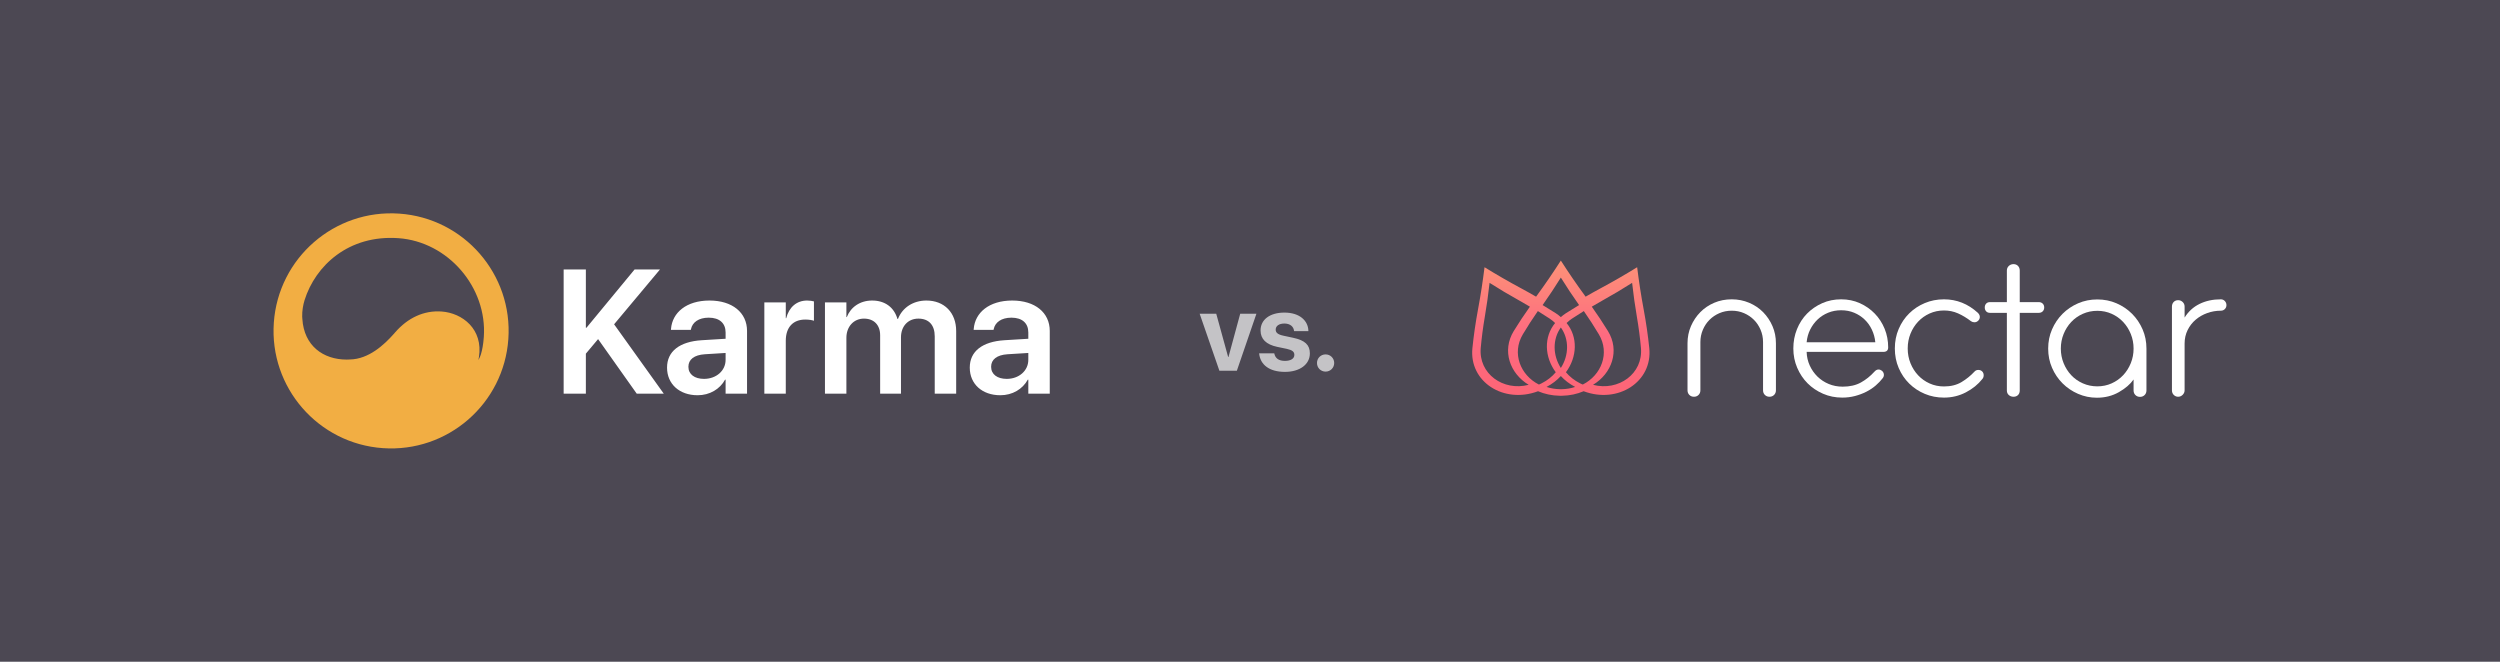
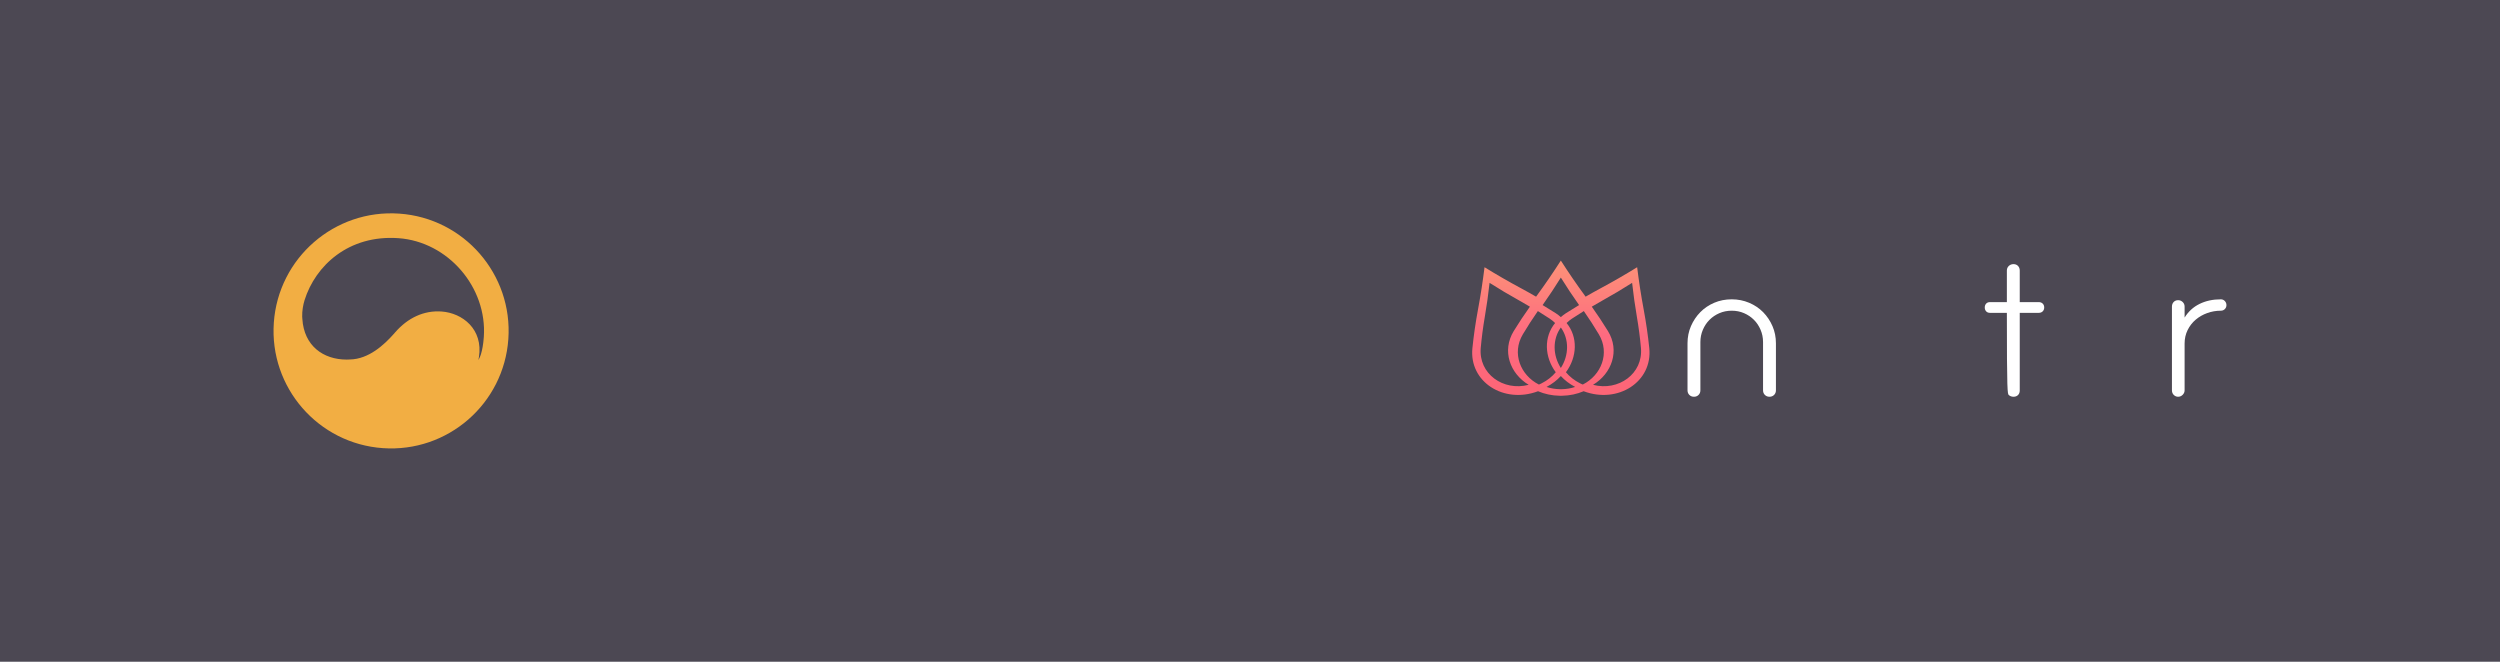
<svg xmlns="http://www.w3.org/2000/svg" width="816" height="216" viewBox="0 0 816 216" fill="none">
  <rect width="816" height="216" fill="#4C4853" />
  <g clip-path="url(#clip0_7737_19089)">
    <path d="M130.327 69.726C151.465 71.204 167.402 89.538 165.924 110.676C164.446 131.814 146.112 147.752 124.974 146.274C103.836 144.796 87.898 126.462 89.376 105.324C90.854 84.185 109.189 68.248 130.327 69.726ZM99.402 97.996C98.922 99.528 98.585 101.538 98.637 103.296L98.659 103.73L98.689 104.103C99.225 112.858 105.495 117.369 113.151 117.369C113.495 117.369 113.836 117.357 114.174 117.333C120.355 117.253 125.443 112.475 128.511 109.014L128.936 108.529C133.087 103.73 138.389 101.252 144.176 101.679C150.887 102.174 157.785 107.394 156.315 116.616L156.261 116.915C156.174 117.345 156.106 117.445 156.142 117.445C156.222 117.445 156.722 116.472 156.972 115.64C157.387 114.261 157.745 112.494 157.92 109.992C159.054 93.771 146.236 78.871 130.014 77.737C113.791 76.602 102.946 86.677 99.402 97.996Z" fill="#F2AE43" />
-     <path d="M183.975 128.5V87.948H191.226V106.974H191.422L207.132 87.948H215.422L200.443 105.85L216.658 128.5H207.834L195.216 110.683L191.226 115.432V128.5H183.975ZM227.702 129.006C221.745 129.006 217.726 125.324 217.726 120.013V119.957C217.726 114.674 221.829 111.498 229.051 111.048L236.836 110.571V108.519C236.836 105.512 234.869 103.686 231.328 103.686C228.012 103.686 225.988 105.231 225.539 107.423L225.482 107.676H218.991L219.019 107.339C219.44 102.056 224.021 98.093 231.581 98.093C239.028 98.093 243.833 102.028 243.833 108.013V128.5H236.836V123.919H236.667C234.953 127.039 231.637 129.006 227.702 129.006ZM224.695 119.732C224.695 122.177 226.719 123.666 229.782 123.666C233.801 123.666 236.836 120.997 236.836 117.456V115.208L230.035 115.629C226.578 115.854 224.695 117.343 224.695 119.704V119.732ZM249.482 128.5V98.712H256.479V103.854H256.62C257.547 100.257 260.02 98.093 263.449 98.093C264.32 98.093 265.135 98.234 265.669 98.374V104.697C265.079 104.473 264.011 104.304 262.83 104.304C258.868 104.304 256.479 106.805 256.479 111.217V128.5H249.482ZM269.266 128.5V98.712H276.263V103.489H276.404C277.668 100.229 280.732 98.093 284.666 98.093C288.825 98.093 291.832 100.285 292.928 104.107H293.097C294.53 100.398 298.071 98.093 302.37 98.093C308.244 98.093 312.094 102.084 312.094 108.042V128.5H305.096V109.784C305.096 106.102 303.185 103.995 299.757 103.995C296.385 103.995 294.08 106.496 294.08 110.093V128.5H287.279V109.419C287.279 106.074 285.256 103.995 281.996 103.995C278.624 103.995 276.263 106.636 276.263 110.262V128.5H269.266ZM326.51 129.006C320.553 129.006 316.534 125.324 316.534 120.013V119.957C316.534 114.674 320.637 111.498 327.859 111.048L335.643 110.571V108.519C335.643 105.512 333.676 103.686 330.135 103.686C326.819 103.686 324.796 105.231 324.346 107.423L324.29 107.676H317.798L317.827 107.339C318.248 102.056 322.829 98.093 330.388 98.093C337.835 98.093 342.641 102.028 342.641 108.013V128.5H335.643V123.919H335.475C333.761 127.039 330.445 129.006 326.51 129.006ZM323.503 119.732C323.503 122.177 325.527 123.666 328.59 123.666C332.608 123.666 335.643 120.997 335.643 117.456V115.208L328.843 115.629C325.386 115.854 323.503 117.343 323.503 119.704V119.732Z" fill="white" />
  </g>
-   <path opacity="0.67" d="M398.006 121H403.711L410.093 102.409H404.804L400.971 116.526H400.867L396.983 102.409H391.572L398.006 121ZM419.406 121.382C424.192 121.382 427.539 118.988 427.539 115.347V115.329C427.539 112.589 425.944 111.063 422.059 110.248L418.903 109.572C417.03 109.173 416.388 108.549 416.388 107.595V107.577C416.388 106.381 417.481 105.6 419.232 105.6C421.105 105.6 422.198 106.606 422.371 107.942L422.388 108.08H427.053V107.907C426.932 104.647 424.175 102.028 419.232 102.028C414.498 102.028 411.446 104.317 411.446 107.855V107.872C411.446 110.647 413.267 112.45 416.874 113.213L420.03 113.872C421.851 114.271 422.475 114.844 422.475 115.832V115.849C422.475 117.046 421.313 117.792 419.406 117.792C417.377 117.792 416.284 116.942 415.955 115.485L415.92 115.329H410.978L410.995 115.485C411.394 119.006 414.255 121.382 419.406 121.382ZM432.672 121.295C434.233 121.295 435.482 120.046 435.482 118.485C435.482 116.907 434.233 115.676 432.672 115.676C431.094 115.676 429.863 116.907 429.863 118.485C429.863 120.046 431.094 121.295 432.672 121.295Z" fill="white" />
  <g clip-path="url(#clip1_7737_19089)">
    <path fill-rule="evenodd" clip-rule="evenodd" d="M575.495 101.901C574.209 100.595 572.68 99.568 570.907 98.82C569.133 98.073 567.241 97.7 565.233 97.7C563.178 97.7 561.276 98.073 559.526 98.82C557.774 99.568 556.256 100.595 554.972 101.901C553.688 103.209 552.673 104.727 551.926 106.454C551.178 108.181 550.805 110.05 550.805 112.058V127.398C550.805 128.004 551.003 128.507 551.4 128.902C551.797 129.299 552.298 129.499 552.907 129.499C553.511 129.499 554.016 129.299 554.411 128.902C554.808 128.507 555.008 128.004 555.008 127.398V111.638C555.008 110.236 555.275 108.906 555.812 107.645C556.349 106.385 557.074 105.298 557.985 104.389C558.894 103.477 559.969 102.754 561.205 102.218C562.443 101.681 563.786 101.412 565.233 101.412C566.678 101.412 568.024 101.681 569.262 102.218C570.497 102.754 571.572 103.477 572.482 104.389C573.396 105.298 574.115 106.385 574.654 107.645C575.192 108.906 575.458 110.236 575.458 111.638V127.398C575.458 128.004 575.656 128.507 576.056 128.902C576.453 129.299 576.954 129.499 577.562 129.499C578.168 129.499 578.669 129.299 579.066 128.902C579.462 128.507 579.664 128.004 579.664 127.398V112.058C579.664 110.05 579.289 108.181 578.54 106.454C577.795 104.727 576.78 103.209 575.495 101.901Z" fill="white" />
-     <path fill-rule="evenodd" clip-rule="evenodd" d="M589.688 111.706C589.826 110.214 590.214 108.835 590.844 107.575C591.476 106.314 592.281 105.218 593.26 104.283C594.241 103.349 595.384 102.613 596.693 102.078C598 101.541 599.422 101.27 600.963 101.27C602.504 101.27 603.916 101.541 605.202 102.078C606.487 102.613 607.621 103.349 608.599 104.283C609.581 105.218 610.375 106.325 610.981 107.609C611.588 108.895 611.964 110.26 612.102 111.706H589.688ZM611.925 102.356C610.547 100.934 608.925 99.8 607.057 98.959C605.188 98.119 603.158 97.7 600.962 97.7C598.722 97.7 596.656 98.119 594.766 98.959C592.875 99.8 591.228 100.934 589.825 102.356C588.426 103.782 587.329 105.475 586.534 107.434C585.741 109.396 585.344 111.498 585.344 113.739C585.344 115.98 585.765 118.082 586.605 120.043C587.446 122.003 588.576 123.697 590.002 125.121C591.426 126.546 593.108 127.677 595.046 128.518C596.984 129.359 599.074 129.777 601.314 129.777C602.761 129.777 604.15 129.604 605.48 129.254C606.814 128.902 608.049 128.436 609.193 127.852C610.337 127.269 611.352 126.591 612.241 125.82C613.128 125.05 613.875 124.269 614.481 123.475C614.761 123.149 614.903 122.774 614.903 122.354C614.903 121.84 614.692 121.398 614.272 121.024C613.897 120.742 613.523 120.604 613.151 120.604C612.684 120.604 612.241 120.838 611.821 121.304C610.511 122.751 609.042 123.93 607.409 124.839C605.771 125.751 603.789 126.206 601.456 126.206C599.818 126.206 598.302 125.916 596.902 125.331C595.5 124.747 594.274 123.943 593.222 122.915C592.175 121.888 591.334 120.684 590.703 119.308C590.071 117.93 589.733 116.447 589.687 114.859H614.692C615.764 114.859 616.302 114.37 616.302 113.389C616.302 111.242 615.918 109.221 615.149 107.331C614.377 105.438 613.302 103.782 611.925 102.356Z" fill="white" />
-     <path fill-rule="evenodd" clip-rule="evenodd" d="M645.722 120.742C645.209 120.742 644.788 120.93 644.459 121.304C643.247 122.611 641.845 123.744 640.259 124.701C638.67 125.659 636.757 126.136 634.516 126.136C632.834 126.136 631.268 125.81 629.822 125.156C628.374 124.502 627.127 123.615 626.076 122.494C625.024 121.374 624.195 120.067 623.589 118.571C622.982 117.078 622.678 115.468 622.678 113.739C622.678 112.012 622.982 110.4 623.589 108.906C624.195 107.411 625.024 106.104 626.076 104.983C627.127 103.863 628.374 102.977 629.822 102.322C631.268 101.669 632.834 101.341 634.516 101.341C636.15 101.341 637.679 101.656 639.102 102.287C640.526 102.917 641.94 103.769 643.34 104.844C643.668 105.078 644.041 105.193 644.459 105.193C644.974 105.193 645.419 104.983 645.792 104.563C646.07 104.237 646.212 103.863 646.212 103.442C646.212 102.977 646.001 102.533 645.581 102.111C642.361 99.17 638.67 97.7 634.516 97.7C632.275 97.7 630.185 98.109 628.248 98.925C626.307 99.742 624.615 100.863 623.169 102.287C621.719 103.711 620.576 105.404 619.735 107.365C618.893 109.327 618.477 111.451 618.477 113.739C618.477 116.027 618.893 118.151 619.735 120.112C620.576 122.074 621.719 123.766 623.169 125.191C624.615 126.615 626.307 127.737 628.248 128.553C630.185 129.37 632.275 129.777 634.516 129.777C637.085 129.777 639.462 129.205 641.658 128.063C643.854 126.918 645.653 125.461 647.052 123.686C647.333 123.36 647.472 122.962 647.472 122.494C647.472 121.98 647.308 121.561 646.984 121.233C646.656 120.907 646.236 120.742 645.722 120.742Z" fill="white" />
-     <path fill-rule="evenodd" clip-rule="evenodd" d="M665.479 98.61H659.245V88.314C659.245 87.707 659.058 87.206 658.684 86.807C658.31 86.41 657.82 86.212 657.213 86.212C656.608 86.212 656.093 86.41 655.671 86.807C655.253 87.206 655.041 87.707 655.041 88.314V98.61H649.51C648.994 98.61 648.588 98.773 648.284 99.099C647.978 99.427 647.828 99.848 647.828 100.362C647.828 100.875 647.978 101.295 648.284 101.621C648.588 101.949 648.994 102.112 649.51 102.112H655.041V127.466C655.041 128.075 655.253 128.564 655.671 128.94C656.093 129.312 656.608 129.499 657.213 129.499C657.82 129.499 658.31 129.312 658.684 128.94C659.058 128.564 659.245 128.075 659.245 127.466V102.112H665.479C665.989 102.112 666.411 101.949 666.739 101.621C667.066 101.295 667.23 100.875 667.23 100.362C667.23 99.848 667.066 99.427 666.739 99.099C666.411 98.773 665.989 98.61 665.479 98.61Z" fill="white" />
+     <path fill-rule="evenodd" clip-rule="evenodd" d="M665.479 98.61H659.245V88.314C659.245 87.707 659.058 87.206 658.684 86.807C658.31 86.41 657.82 86.212 657.213 86.212C656.608 86.212 656.093 86.41 655.671 86.807C655.253 87.206 655.041 87.707 655.041 88.314V98.61H649.51C648.994 98.61 648.588 98.773 648.284 99.099C647.978 99.427 647.828 99.848 647.828 100.362C647.828 100.875 647.978 101.295 648.284 101.621C648.588 101.949 648.994 102.112 649.51 102.112H655.041C655.041 128.075 655.253 128.564 655.671 128.94C656.093 129.312 656.608 129.499 657.213 129.499C657.82 129.499 658.31 129.312 658.684 128.94C659.058 128.564 659.245 128.075 659.245 127.466V102.112H665.479C665.989 102.112 666.411 101.949 666.739 101.621C667.066 101.295 667.23 100.875 667.23 100.362C667.23 99.848 667.066 99.427 666.739 99.099C666.411 98.773 665.989 98.61 665.479 98.61Z" fill="white" />
    <path fill-rule="evenodd" clip-rule="evenodd" d="M726.186 98.259C725.835 97.885 725.401 97.7 724.891 97.7C722.275 97.7 719.953 98.201 717.92 99.205C715.89 100.209 714.267 101.692 713.054 103.652V100.08C713.054 99.474 712.843 98.971 712.423 98.575C712.003 98.179 711.513 97.979 710.951 97.979C710.345 97.979 709.855 98.179 709.48 98.575C709.108 98.971 708.922 99.474 708.922 100.08V127.398C708.922 128.004 709.118 128.507 709.516 128.902C709.912 129.299 710.391 129.499 710.951 129.499C711.513 129.499 712.003 129.288 712.423 128.868C712.843 128.447 713.054 127.958 713.054 127.398V112.127C713.054 110.542 713.378 109.081 714.033 107.749C714.689 106.419 715.562 105.289 716.662 104.352C717.758 103.42 719.016 102.696 720.443 102.182C721.867 101.669 723.35 101.412 724.891 101.412C725.401 101.412 725.835 101.236 726.186 100.886C726.538 100.537 726.712 100.105 726.712 99.591C726.712 99.077 726.538 98.633 726.186 98.259Z" fill="white" />
-     <path fill-rule="evenodd" clip-rule="evenodd" d="M695.489 118.539C694.884 120.034 694.055 121.341 693.003 122.463C691.951 123.584 690.703 124.471 689.256 125.125C687.81 125.778 686.244 126.106 684.563 126.106C682.883 126.106 681.306 125.778 679.834 125.125C678.363 124.471 677.104 123.584 676.052 122.463C675.002 121.341 674.173 120.034 673.565 118.539C672.96 117.046 672.656 115.458 672.656 113.777C672.656 112.096 672.96 110.509 673.565 109.014C674.173 107.521 675.002 106.212 676.052 105.093C677.104 103.972 678.363 103.084 679.834 102.429C681.306 101.776 682.883 101.451 684.563 101.451C686.244 101.451 687.81 101.776 689.256 102.429C690.703 103.084 691.951 103.972 693.003 105.093C694.055 106.212 694.884 107.521 695.489 109.014C696.097 110.509 696.4 112.096 696.4 113.777C696.4 115.458 696.097 117.046 695.489 118.539ZM695.91 102.429C694.463 100.983 692.768 99.839 690.831 98.998C688.893 98.157 686.804 97.737 684.563 97.737C682.323 97.737 680.231 98.157 678.293 98.998C676.357 99.839 674.663 100.983 673.215 102.429C671.767 103.879 670.625 105.571 669.785 107.508C668.943 109.446 668.523 111.536 668.523 113.777C668.523 116.017 668.943 118.109 669.785 120.045C670.625 121.984 671.767 123.677 673.215 125.124C674.663 126.572 676.357 127.716 678.293 128.557C680.231 129.397 682.274 129.816 684.424 129.816C687.085 129.816 689.476 129.209 691.603 127.996C693.727 126.782 695.325 125.404 696.4 123.863V127.436C696.4 128.043 696.599 128.546 696.995 128.941C697.39 129.337 697.897 129.537 698.502 129.537C699.11 129.537 699.61 129.337 700.008 128.941C700.403 128.546 700.601 128.043 700.601 127.436V113.777C700.601 111.536 700.185 109.446 699.343 107.508C698.502 105.571 697.358 103.879 695.91 102.429Z" fill="white" />
    <path fill-rule="evenodd" clip-rule="evenodd" d="M519.963 125.603C526.098 121.921 528.77 114.473 524.837 108.063C523.178 105.359 521.413 102.703 519.559 100.098C520.721 99.404 521.893 98.722 523.082 98.063C526.363 96.245 529.578 94.327 532.723 92.324C533.131 96.034 533.647 99.738 534.281 103.435C534.861 106.809 535.303 110.189 535.606 113.571C536.359 121.974 528.285 127.776 519.963 125.603ZM509.711 127.036L509.46 127.038L509.208 127.036C507.63 127.013 506.147 126.75 504.784 126.296C506.632 125.333 508.196 124.119 509.46 122.74C510.724 124.119 512.287 125.333 514.135 126.296C512.772 126.75 511.289 127.013 509.711 127.036ZM483.313 113.571C483.616 110.189 484.058 106.809 484.638 103.435C485.274 99.738 485.79 96.034 486.196 92.324C489.343 94.327 492.556 96.245 495.837 98.063C497.026 98.722 498.198 99.404 499.36 100.098C497.506 102.703 495.743 105.359 494.082 108.063C490.151 114.473 492.821 121.921 498.956 125.603C490.634 127.776 482.56 121.974 483.313 113.571ZM509.459 90.606C511.35 93.646 513.336 96.637 515.41 99.576C513.964 100.438 512.532 101.319 511.123 102.229C510.515 102.62 509.965 103.05 509.459 103.507C508.954 103.05 508.403 102.62 507.795 102.229C506.386 101.319 504.954 100.438 503.507 99.576C505.582 96.637 507.568 93.646 509.459 90.606ZM509.46 106.881C512.213 110.742 512.119 115.958 509.46 120.106C506.803 115.958 506.707 110.742 509.46 106.881ZM502.942 125.231L502.715 125.339L502.298 125.516C496.237 122.447 493.396 115.276 497.04 109.151C498.579 106.56 500.225 104.022 501.956 101.534C503.266 102.335 504.559 103.158 505.834 104.005C506.484 104.439 507.065 104.919 507.587 105.434C503.862 109.96 504.089 116.512 507.8 121.5C506.599 122.932 505.052 124.183 503.168 125.122L502.942 125.231ZM516.204 125.339L515.977 125.231L515.752 125.122C513.868 124.183 512.322 122.932 511.118 121.5C514.83 116.512 515.057 109.96 511.332 105.434C511.855 104.919 512.434 104.439 513.085 104.005C514.36 103.158 515.653 102.335 516.962 101.534C518.695 104.022 520.339 106.56 521.88 109.151C525.524 115.276 522.682 122.447 516.621 125.516L516.204 125.339ZM538.324 113.609C537.89 109.409 537.281 105.211 536.5 101.019C535.642 96.427 534.934 91.825 534.366 87.221C530.419 89.66 526.386 91.987 522.268 94.192C520.673 95.046 519.101 95.932 517.543 96.836L517.353 96.569C514.591 92.8 511.964 88.954 509.459 85.051C506.956 88.954 504.327 92.8 501.568 96.569L501.376 96.836C499.818 95.932 498.247 95.046 496.651 94.192C492.532 91.987 488.501 89.66 484.553 87.221C483.985 91.825 483.276 96.427 482.419 101.019C481.637 105.211 481.028 109.409 480.595 113.609C479.456 124.639 490.842 131.914 502.02 127.698C504.142 128.602 506.539 129.138 509.14 129.176L509.459 129.18L509.779 129.176C512.381 129.138 514.777 128.602 516.901 127.698C528.077 131.914 539.463 124.639 538.324 113.609Z" fill="url(#paint0_linear_7737_19089)" />
  </g>
  <defs>
    <linearGradient id="paint0_linear_7737_19089" x1="509.722" y1="149.077" x2="509.722" y2="69.606" gradientUnits="userSpaceOnUse">
      <stop stop-color="#FC606C" />
      <stop offset="0.495" stop-color="#FD6A80" />
      <stop offset="1" stop-color="#FDAC72" />
    </linearGradient>
    <clipPath id="clip0_7737_19089">
      <rect width="257.126" height="76.738" fill="white" transform="translate(89.281 69.631)" />
    </clipPath>
    <clipPath id="clip1_7737_19089">
      <rect width="246.191" height="45.9" fill="white" transform="translate(480.523 85.05)" />
    </clipPath>
  </defs>
</svg>